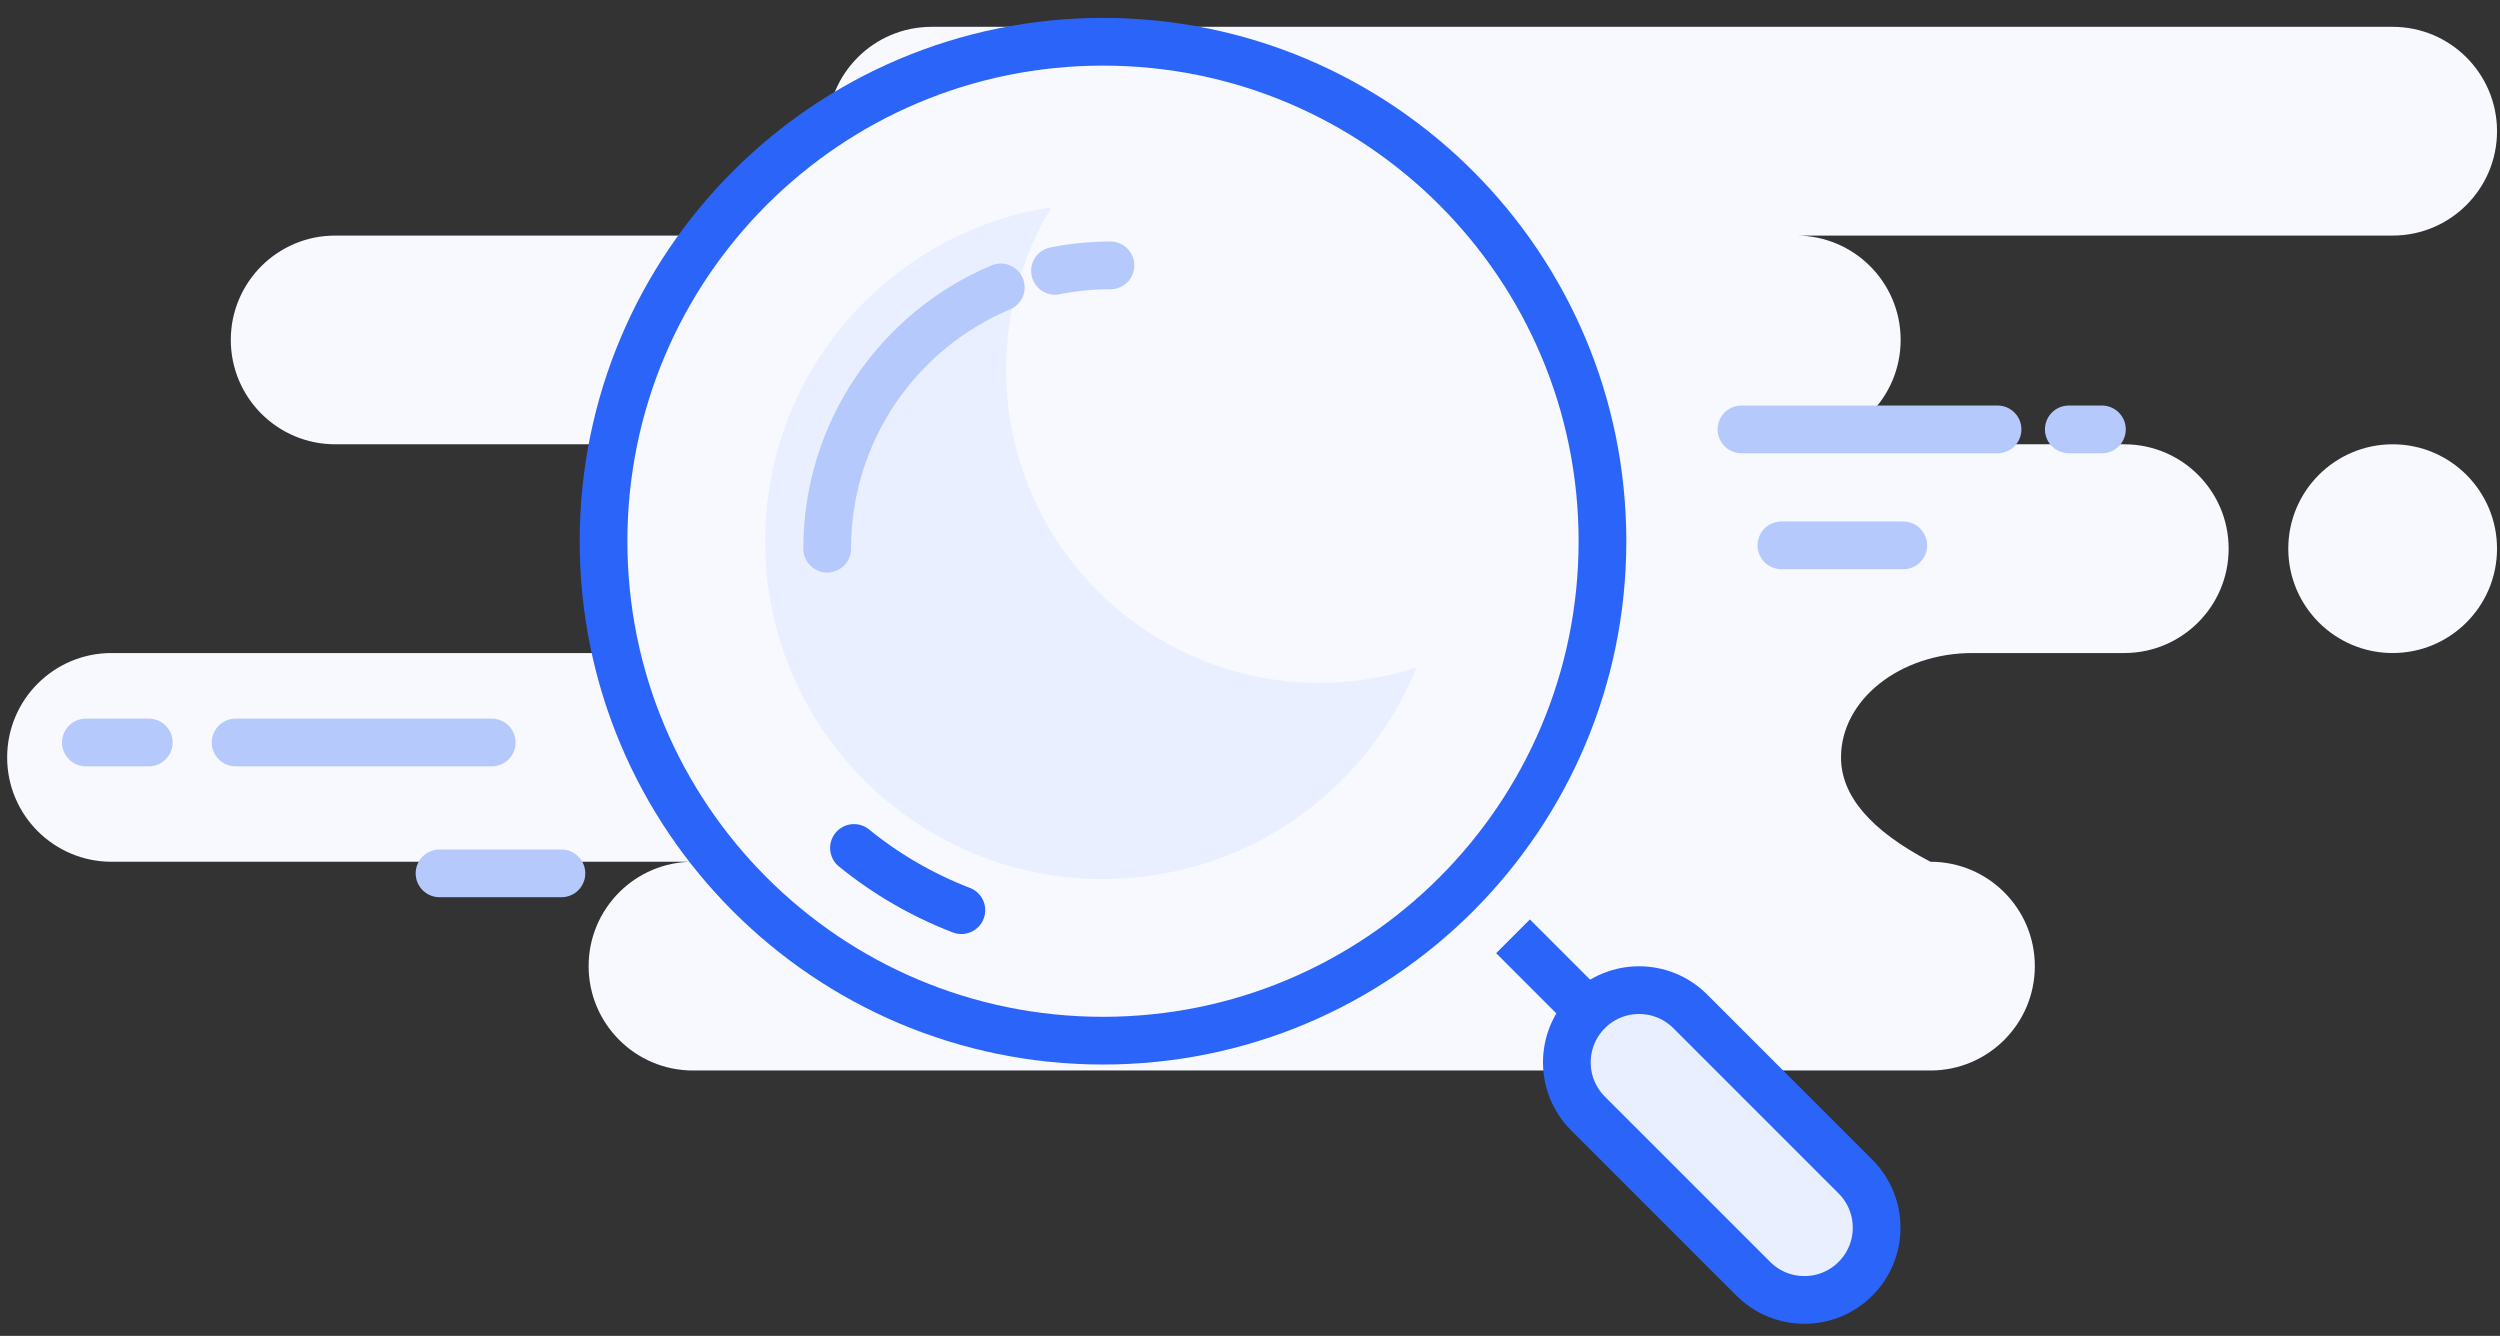
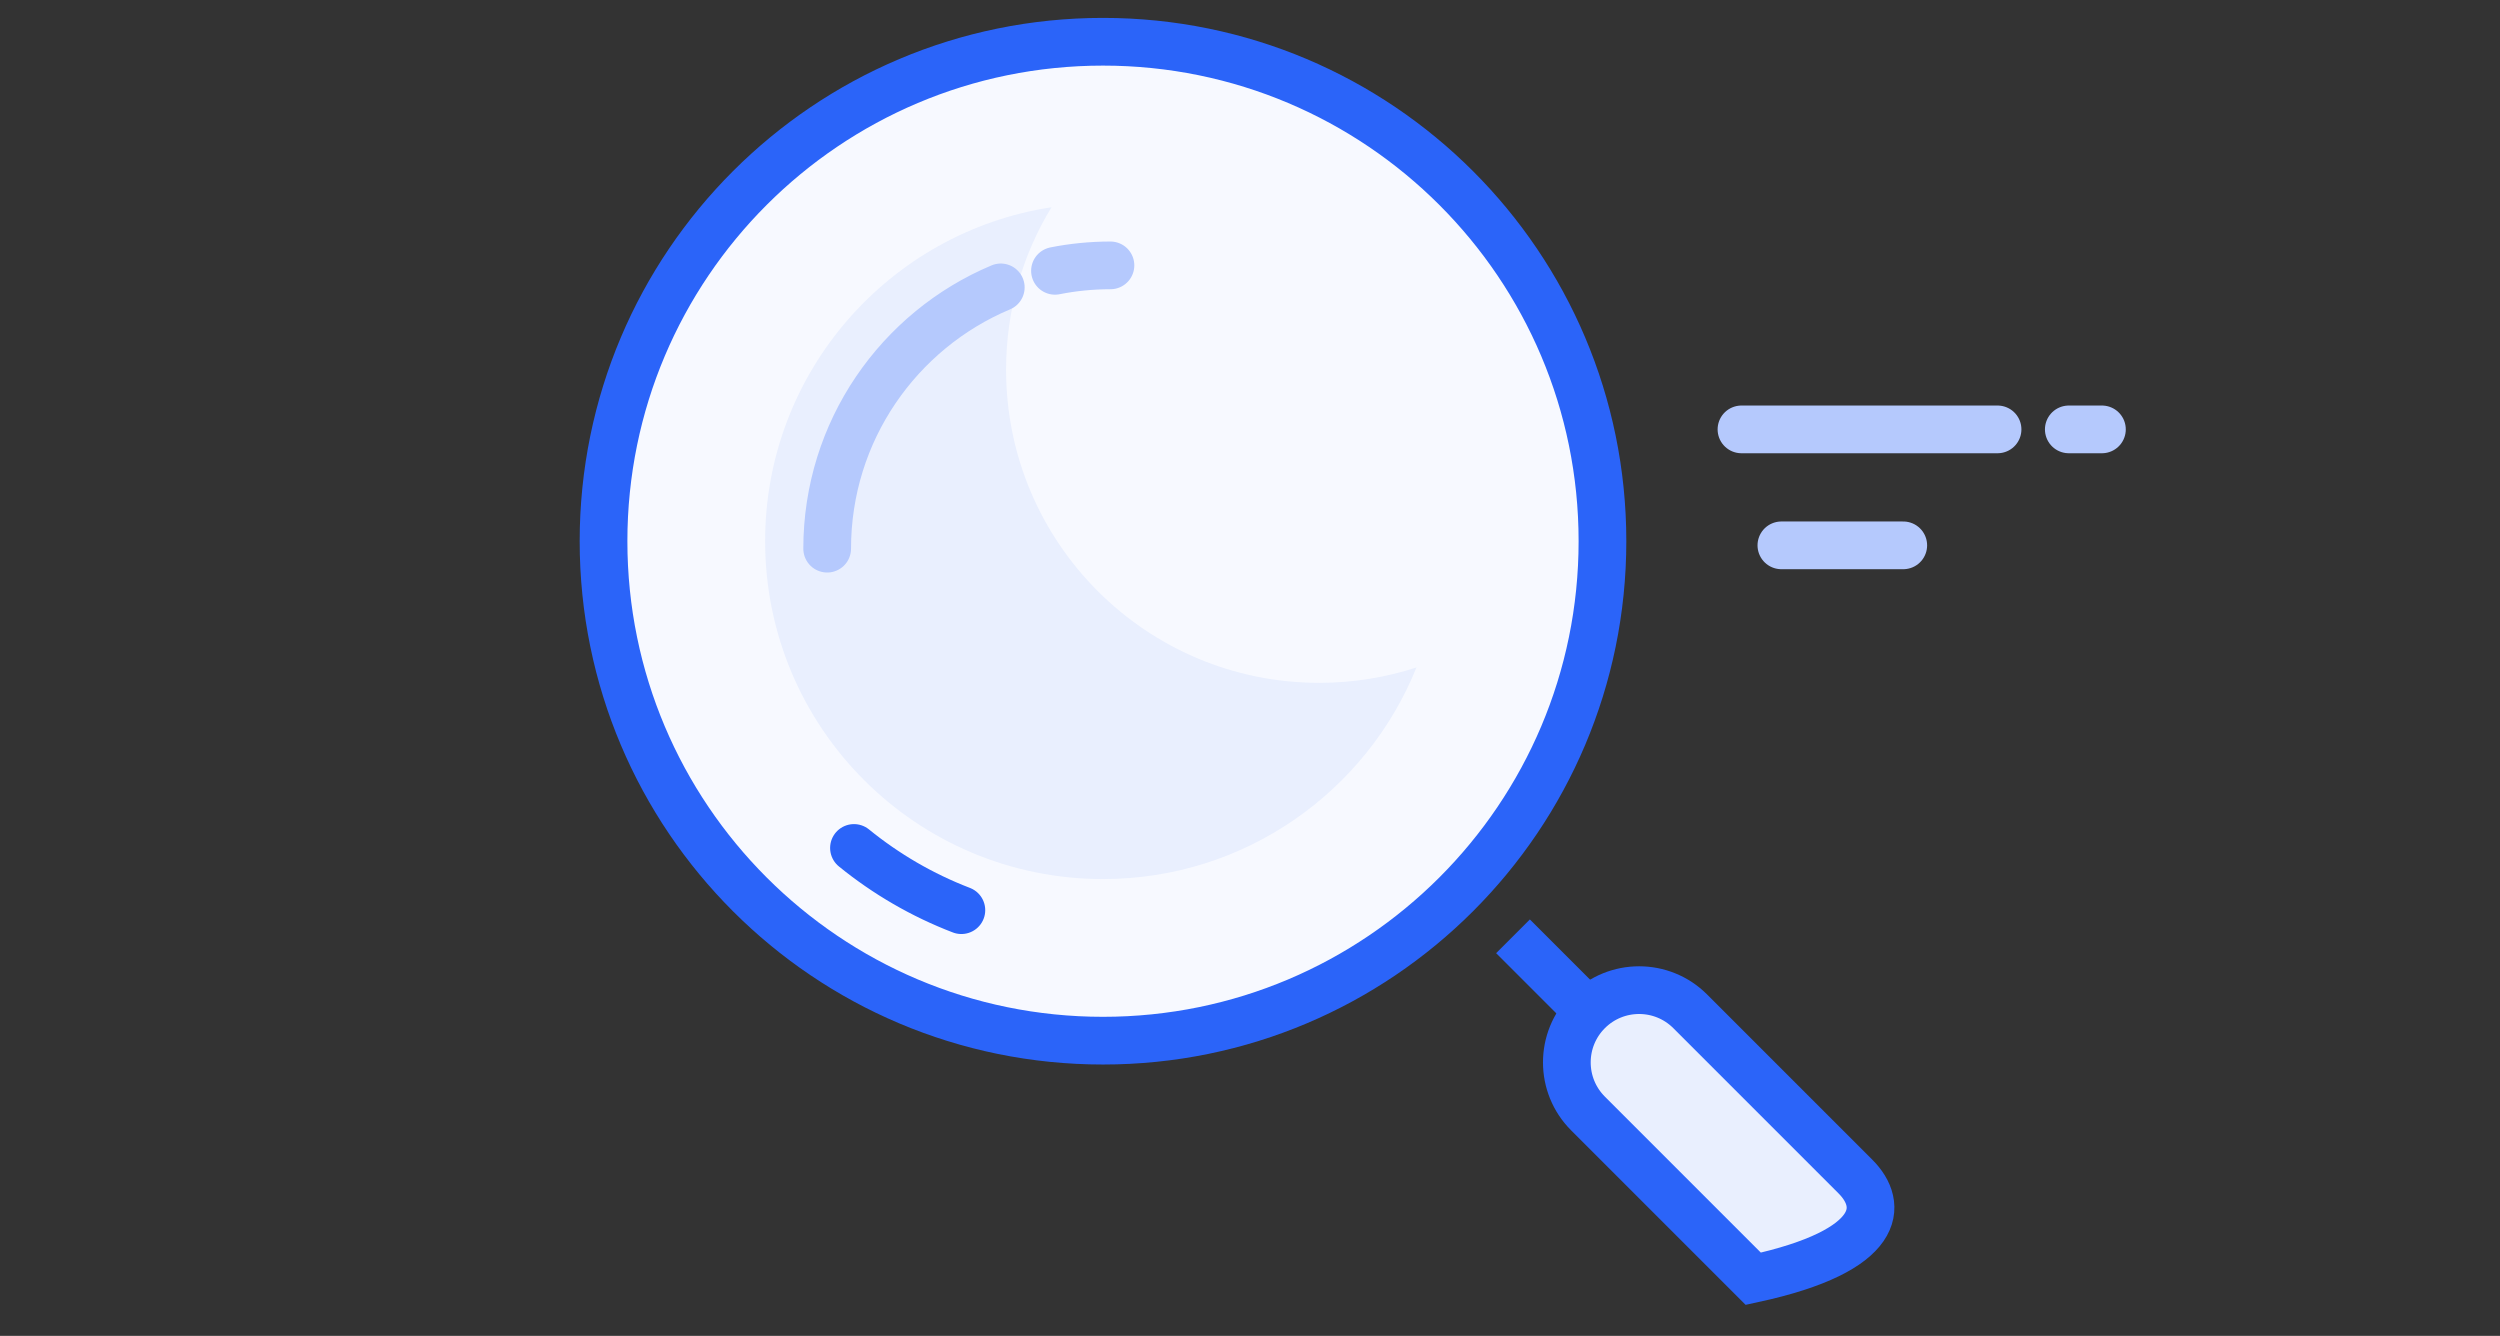
<svg xmlns="http://www.w3.org/2000/svg" width="131" height="70" viewBox="0 0 131 70" fill="none">
  <rect x="0" y="0" width="131" height="70" fill="#333333" stroke="none" />
-   <path fill-rule="evenodd" clip-rule="evenodd" d="M125.375 1.406C128.395 1.406 130.844 3.855 130.844 6.875C130.844 9.895 128.395 12.344 125.375 12.344H94.125C97.145 12.344 99.594 14.792 99.594 17.812C99.594 20.833 97.145 23.281 94.125 23.281H111.312C114.333 23.281 116.781 25.73 116.781 28.75C116.781 31.77 114.333 34.219 111.312 34.219H103.364C99.556 34.219 96.469 36.667 96.469 39.688C96.469 41.701 98.031 43.524 101.156 45.156C104.177 45.156 106.625 47.605 106.625 50.625C106.625 53.645 104.177 56.094 101.156 56.094H36.312C33.292 56.094 30.844 53.645 30.844 50.625C30.844 47.605 33.292 45.156 36.312 45.156H5.844C2.823 45.156 0.375 42.708 0.375 39.688C0.375 36.667 2.823 34.219 5.844 34.219H37.094C40.114 34.219 42.562 31.77 42.562 28.75C42.562 25.73 40.114 23.281 37.094 23.281H17.562C14.542 23.281 12.094 20.833 12.094 17.812C12.094 14.792 14.542 12.344 17.562 12.344H48.812C45.792 12.344 43.344 9.895 43.344 6.875C43.344 3.855 45.792 1.406 48.812 1.406H125.375ZM125.375 23.281C128.395 23.281 130.844 25.73 130.844 28.75C130.844 31.77 128.395 34.219 125.375 34.219C122.355 34.219 119.906 31.77 119.906 28.75C119.906 25.73 122.355 23.281 125.375 23.281Z" fill="#F7F9FF" />
  <path d="M57.797 54.531C72.251 54.531 83.969 42.814 83.969 28.359C83.969 13.905 72.251 2.188 57.797 2.188C43.343 2.188 31.625 13.905 31.625 28.359C31.625 42.814 43.343 54.531 57.797 54.531Z" fill="#F7F9FF" stroke="#2B64F9" stroke-width="2.5" />
  <path d="M44.748 44.433C46.426 45.797 48.322 46.904 50.376 47.693" stroke="#2B64F9" stroke-width="2.5" stroke-linecap="round" />
  <path d="M79.281 49.062L83.969 53.75" stroke="#2B64F9" stroke-width="2.5" />
-   <path fill-rule="evenodd" clip-rule="evenodd" d="M83.211 52.992C81.733 54.471 81.733 56.868 83.211 58.347L91.872 67.008C93.35 68.486 95.748 68.486 97.226 67.008C98.705 65.529 98.705 63.132 97.226 61.653L88.566 52.992C87.087 51.514 84.69 51.514 83.211 52.992Z" fill="#E9EFFE" stroke="#2B64F9" stroke-width="2.5" />
+   <path fill-rule="evenodd" clip-rule="evenodd" d="M83.211 52.992C81.733 54.471 81.733 56.868 83.211 58.347L91.872 67.008C98.705 65.529 98.705 63.132 97.226 61.653L88.566 52.992C87.087 51.514 84.69 51.514 83.211 52.992Z" fill="#E9EFFE" stroke="#2B64F9" stroke-width="2.5" />
  <path fill-rule="evenodd" clip-rule="evenodd" d="M52.719 19.375C52.719 28.436 60.064 35.781 69.125 35.781C70.905 35.781 72.619 35.498 74.224 34.974C71.604 41.474 65.236 46.063 57.797 46.063C48.02 46.063 40.093 38.137 40.093 28.359C40.093 19.5 46.601 12.16 55.098 10.86C53.588 13.343 52.719 16.258 52.719 19.375Z" fill="#E9EFFE" />
  <path d="M58.188 13.906C57.193 13.906 56.221 14.004 55.281 14.191M52.441 15.059C47.097 17.305 43.344 22.589 43.344 28.75" stroke="#B5C9FD" stroke-width="2.5" stroke-linecap="round" />
  <path d="M99.731 28.576H93.344M104.672 22.5H91.253H104.672ZM110.141 22.5H108.405H110.141Z" stroke="#B5C9FD" stroke-width="2.5" stroke-linecap="round" stroke-linejoin="round" />
-   <path d="M29.419 45.764H23.031M25.766 38.906H12.347H25.766ZM7.797 38.906H4.499H7.797Z" stroke="#B5C9FD" stroke-width="2.5" stroke-linecap="round" stroke-linejoin="round" />
</svg>